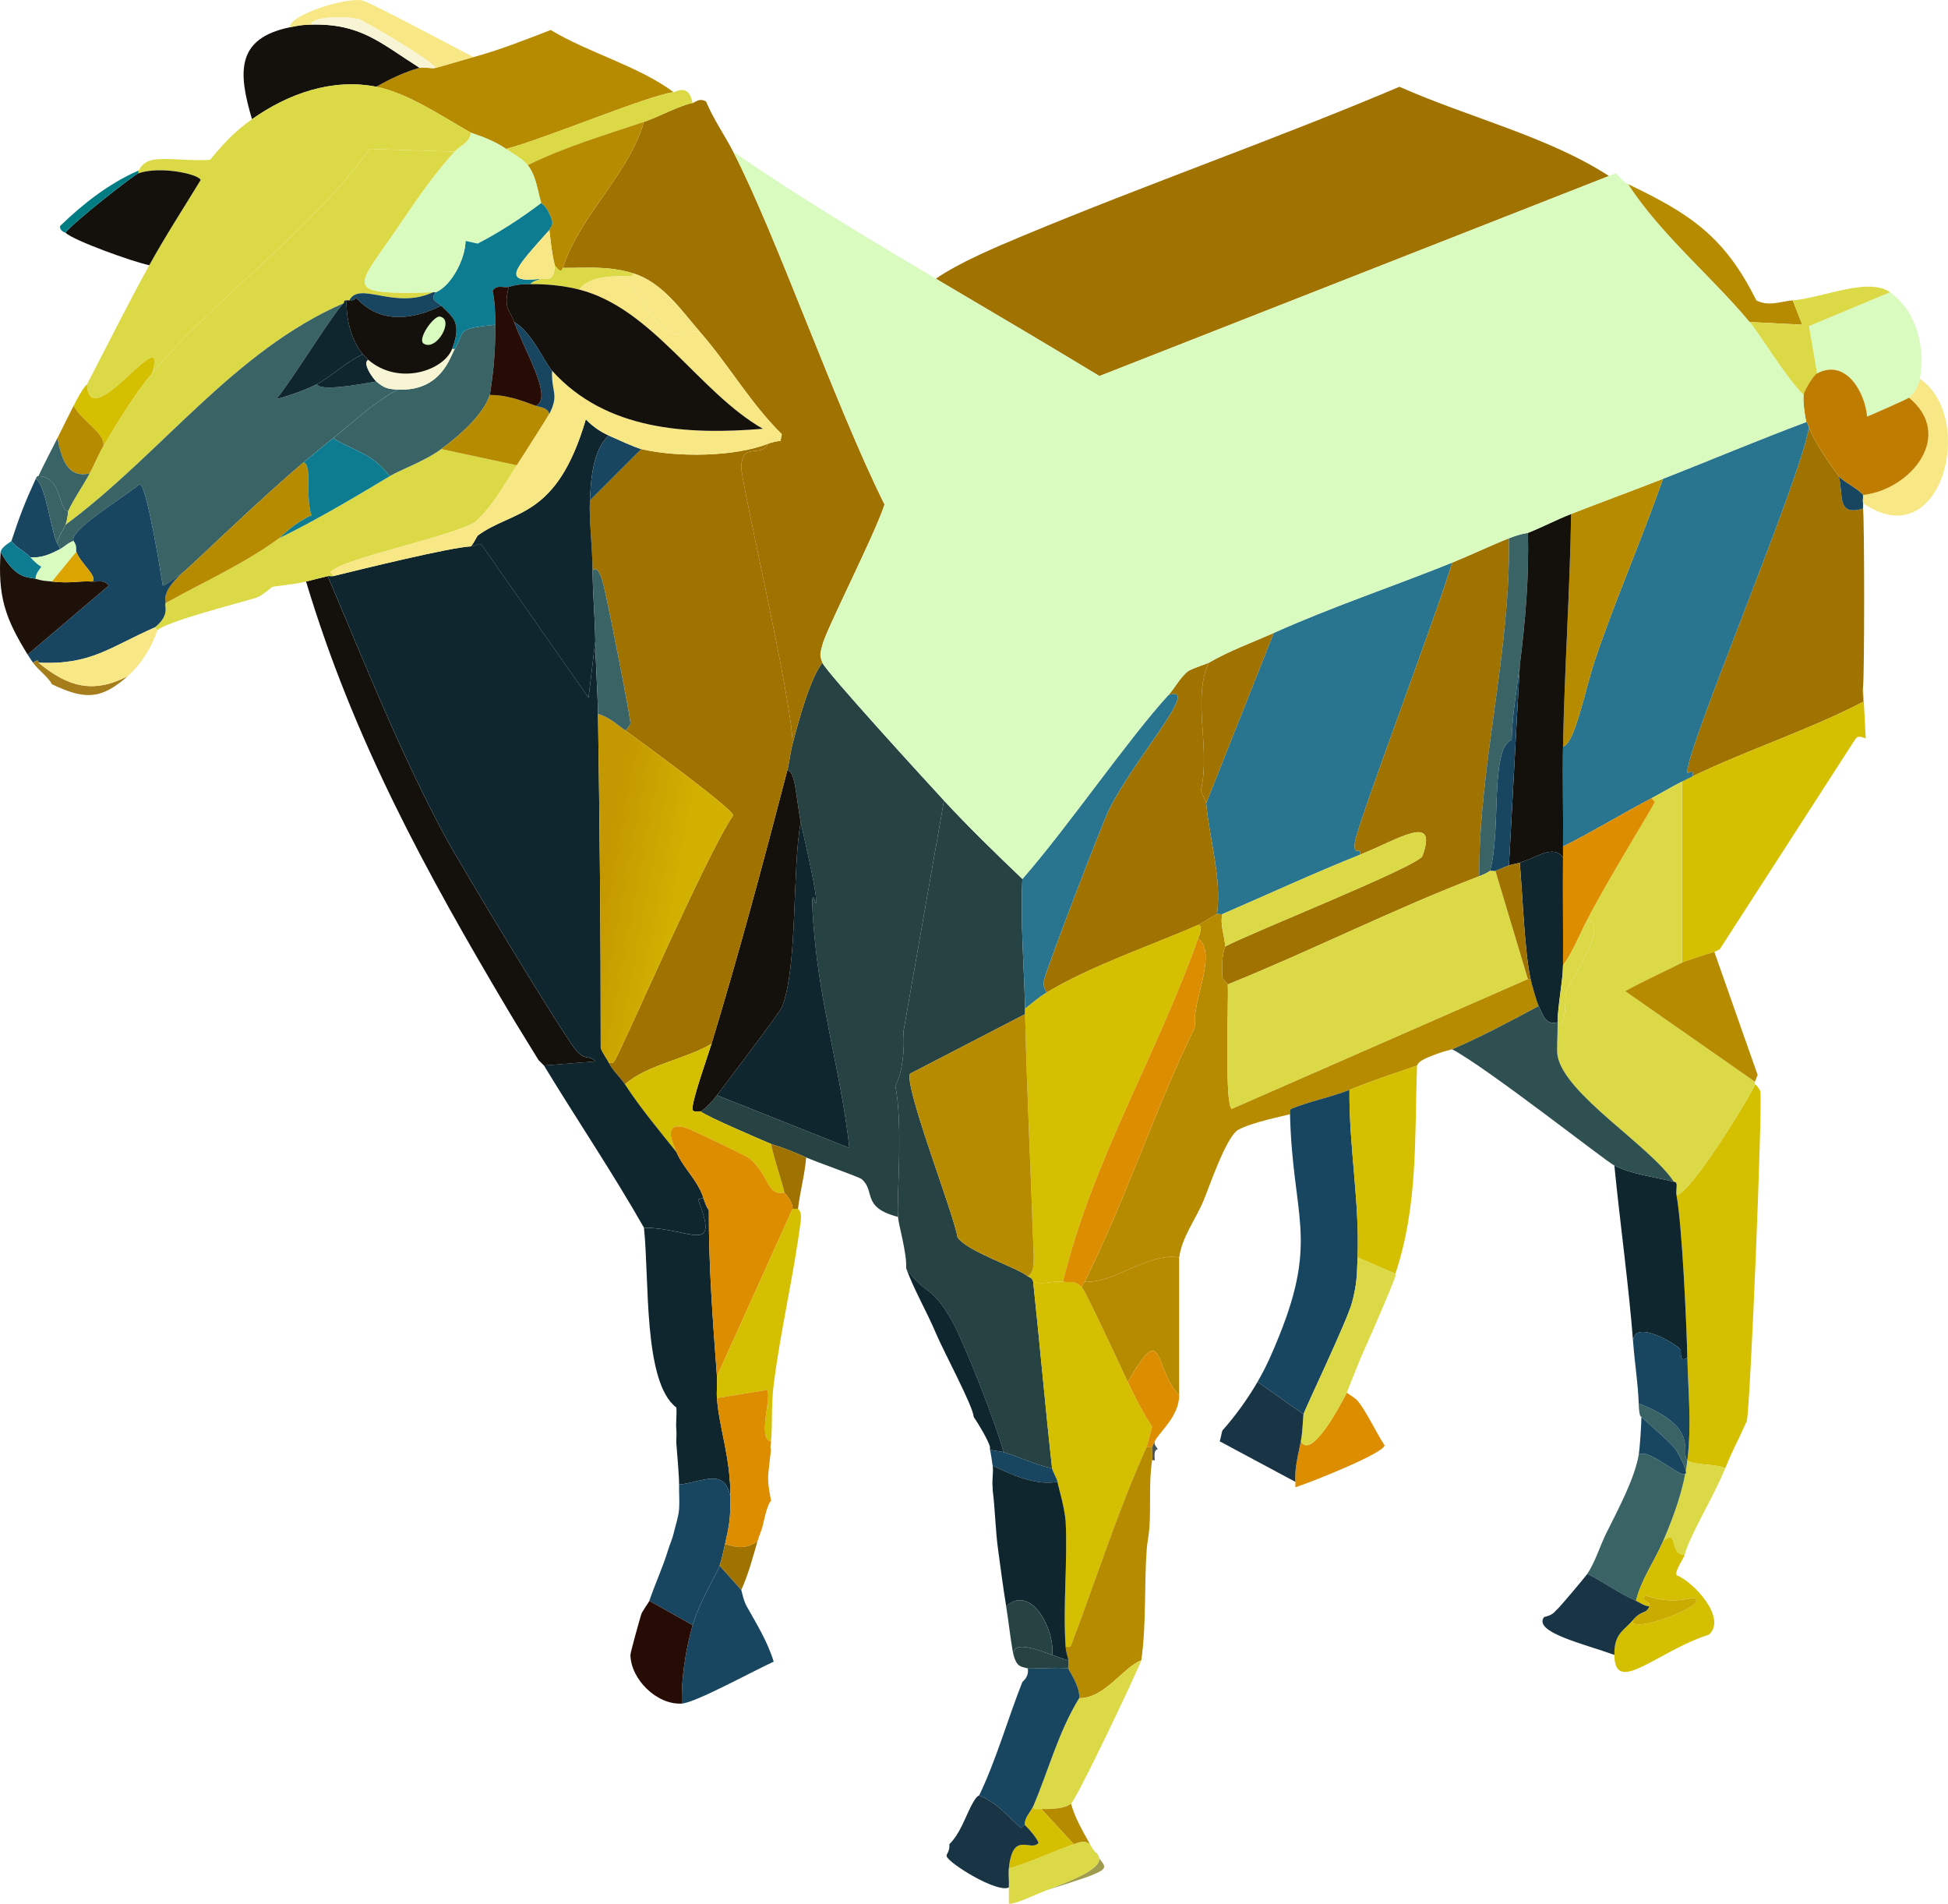
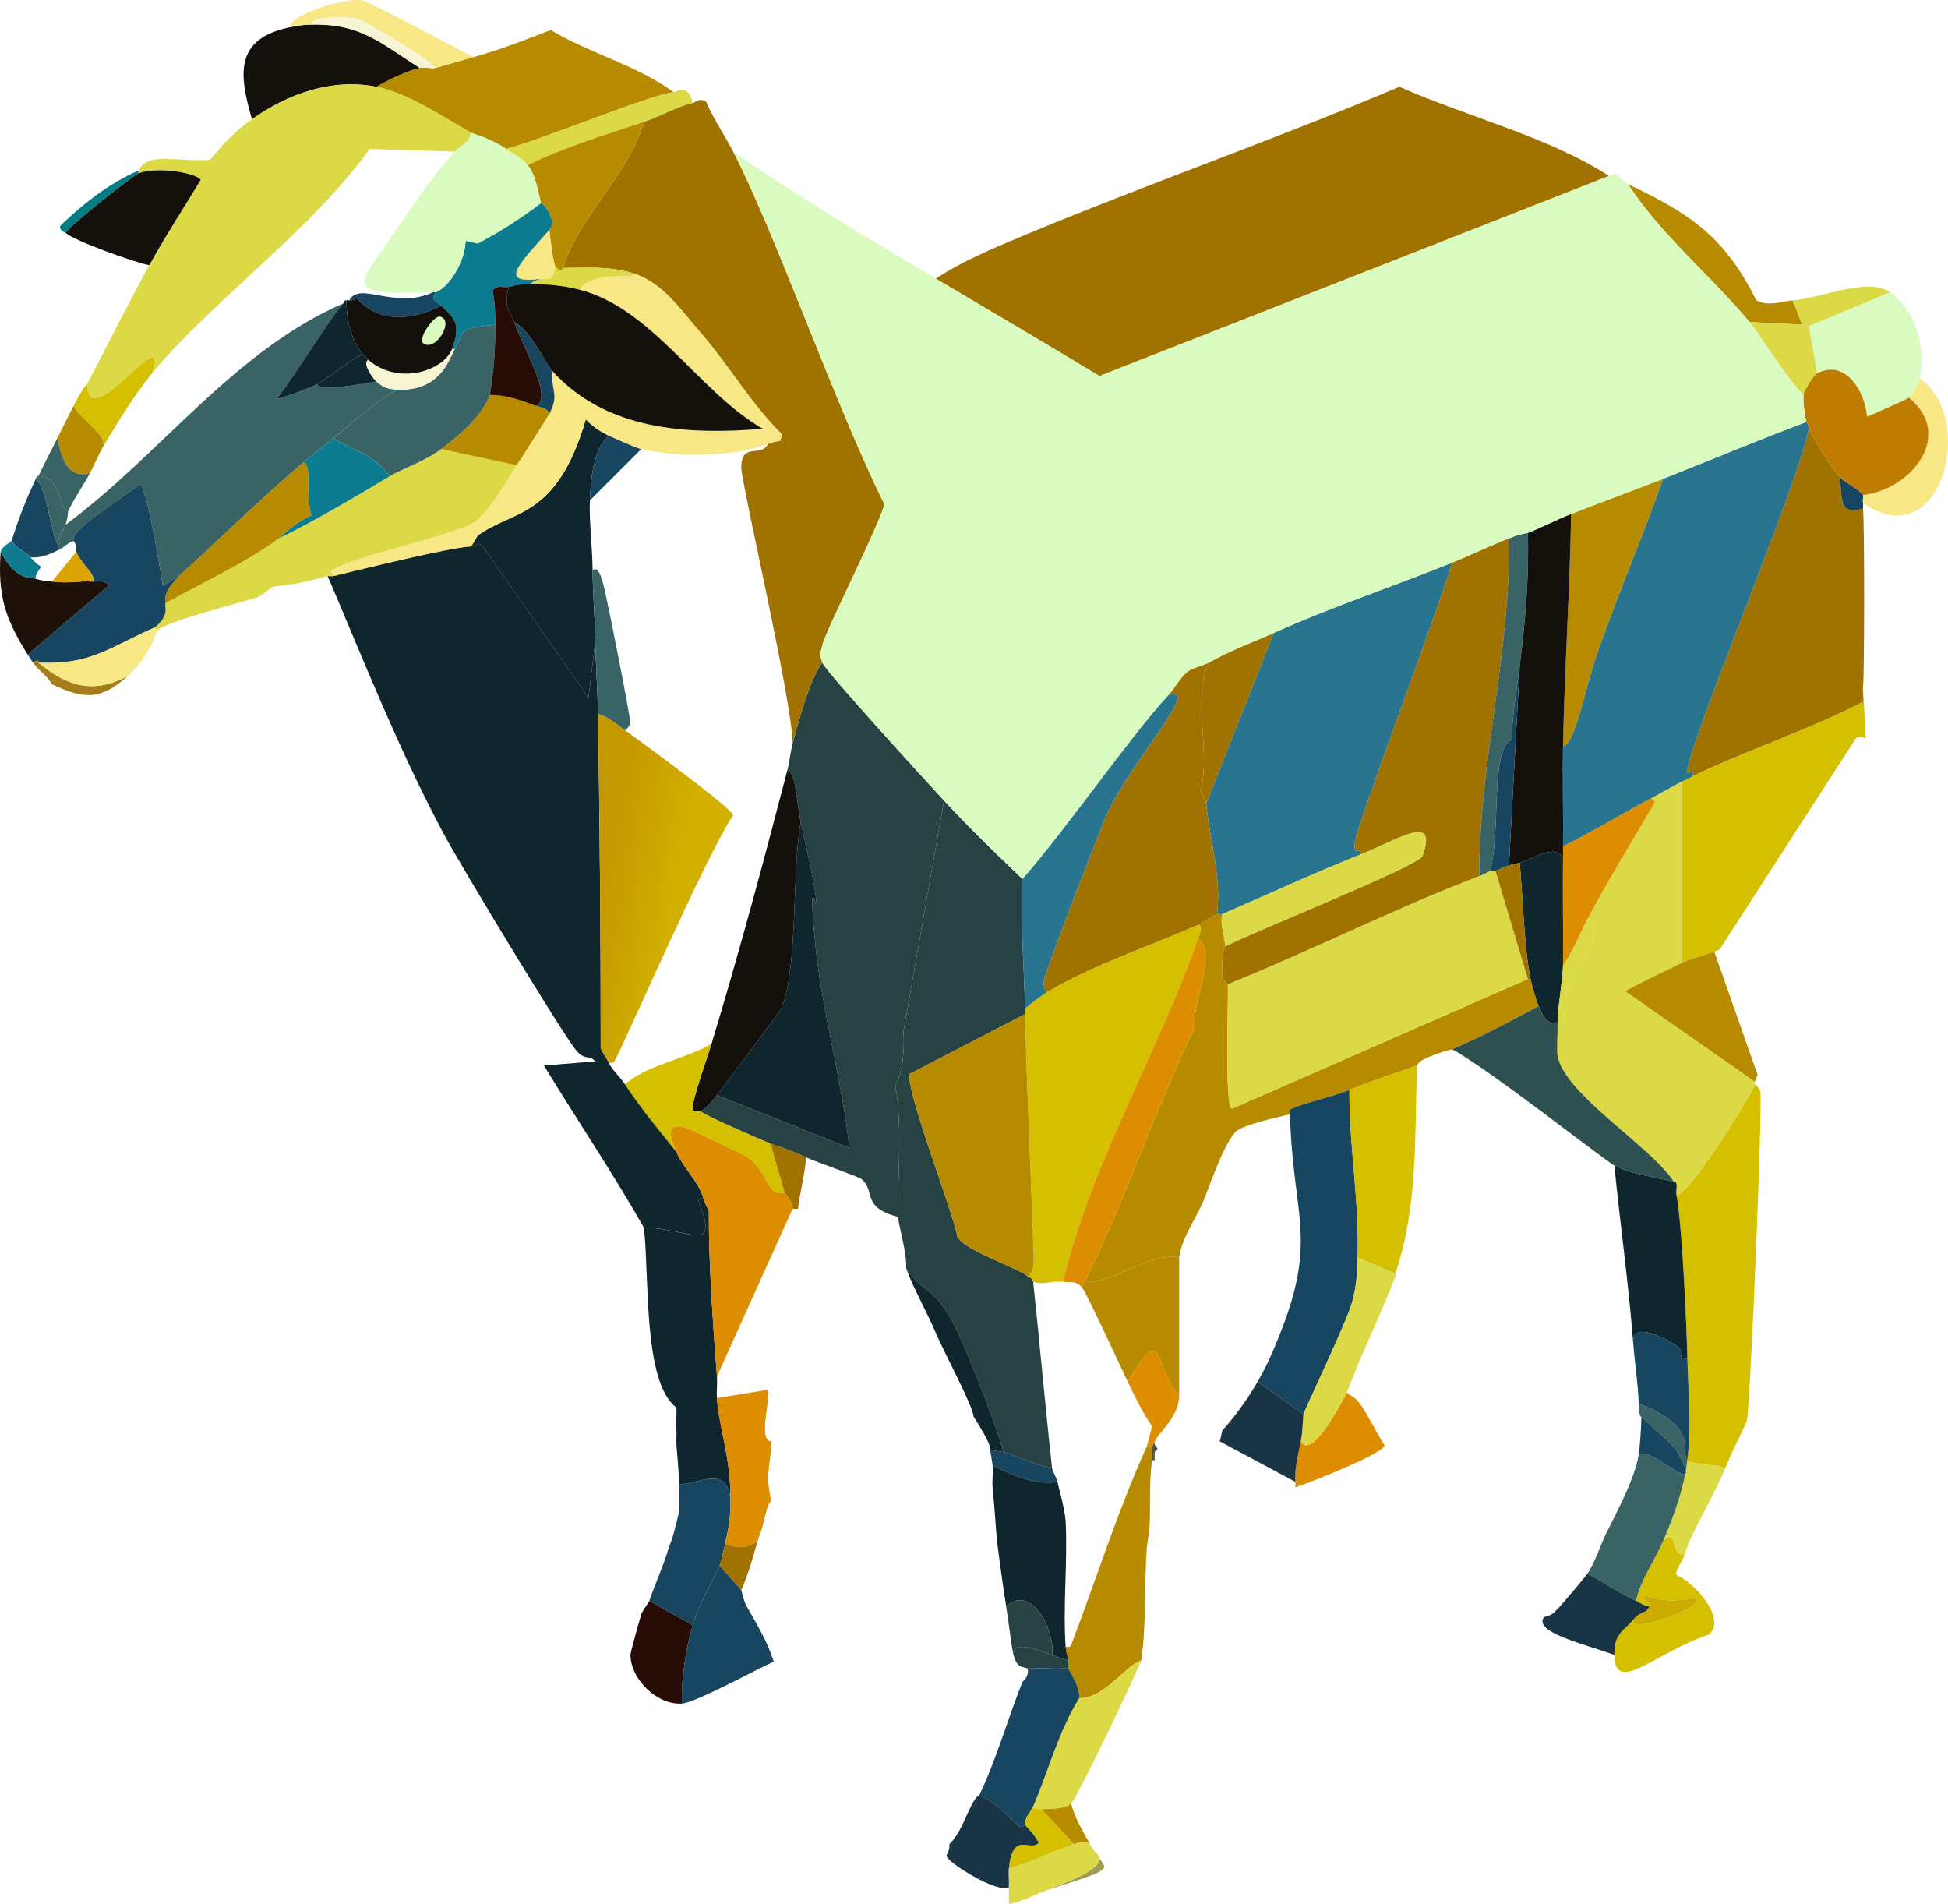
<svg xmlns="http://www.w3.org/2000/svg" id="Layer_1" viewBox="0 0 1181.12 1154.01">
  <defs>
    <linearGradient id="linear-gradient" x1="363.93" y1="538.18" x2="409.02" y2="546.71" gradientUnits="userSpaceOnUse">
      <stop offset="0" stop-color="#c49800" />
      <stop offset="1" stop-color="#d1b000" />
    </linearGradient>
  </defs>
  <path d="M634.64,1145.78c16.55-6.52,39.17-14.64,29.5-22.95,5.95,11.17,16.19,8.6-29.5,22.95Z" fill="#9f9b4f" stroke-width="0" />
  <path d="M701.84,878.63c-.01.34-2.49-.95-1.64,6.56h-1.64c.39-2.59-.26-5.54,0-8.19l1.64-3.28c-.79,2.72,1.7,3.41,1.64,4.92Z" fill="#47565c" stroke-width="0" />
  <path d="M975.55,106.68q-154.47,60.64-308.94,121.28c-32.88-19.96-66.07-39.38-99.16-59,13.85-9.68,36.5-19.24,53.27-26.22,75.32-31.38,152.65-58.3,227.82-90.14,41.6,18.49,90.23,30.2,127.02,54.09Z" fill="#a07200" stroke-width="0" />
  <path d="M1114.86,288.61c3.15,11.17-1.64,24.56,14.75,19.67.9,8.24.89,100.33,0,108.17-.33,2.94.23,6.05,0,9.01-32.65,17.01-69.45,28.83-103.25,45.07.75-5.67-3.17-.68-3.28-2.46-.84-14.08,68.28-176.31,73.75-208.97,2.33,7.13,12.81,22.78,18.03,29.5Z" fill="#a07200" stroke-width="0" />
  <path d="M1131.25,447.59c-2.49-.59-4.67-2.27-6.56.82q-40.97,63.51-81.95,127.02l-3.28,1.64c-4.34,1.18-17.32,5.39-19.67,6.56v-109.81c2.19-1.08,4.36-2.22,6.56-3.28,33.8-16.24,70.6-28.06,103.25-45.07.23-2.96-.33-6.08,0-9.01q.82,15.57,1.64,31.14Z" fill="#d4bf00" stroke-width="0" />
  <path d="M1087,182.07q2.87,7.38,5.74,14.75-15.98-.82-31.96-1.64c-23.59-28.17-53.29-52.42-73.75-83.59,38.38,18.23,58.9,32.28,77.85,70.48,7.52,3.95,14.77.62,22.13,0Z" fill="#b78b00" stroke-width="0" />
  <path d="M1129.61,300.08c.16,1.6-.27,3.36,0,4.92.18,1.04-.12,2.21,0,3.28-16.4,4.89-11.6-8.5-14.75-19.67,2.35,3.03,13.64,8.86,14.75,11.47Z" fill="#18455f" stroke-width="0" />
  <path d="M572.36,485.28q-12.29,70.07-24.58,140.13c.81,10.03-.37,24.42-4.92,32.78,4.83,24.03.71,68.26,1.64,79.49-22.48-5.8-13.46-15.76-22.13-22.95-1.58-1.31-27.96-10.56-33.6-13.11-13.59-6.15-20.26-7.74-21.31-8.19-8.4-3.62-38.69-16.5-42.61-19.67,3.69-2.44,7.22-6.4,9.83-9.83l80.31,31.96c-3.97-37.39-14.86-76.41-19.67-114.73-1.75-13.95-4.9-48.53-.82-33.6,2.4-.75-8.02-44.06-9.01-49.17-2.67-13.72-3.26-32.03-8.19-31.14,1.42-5.46,1.84-10.93,3.28-16.39,3.74-14.24,10.34-38.94,18.03-49.17,1.89,5.24,64.32,73.39,73.75,83.59Z" fill="#274243" stroke-width="0" />
  <path d="M1095.19,255.83c.04.18.24-.99,1.64,3.28-5.47,32.65-74.59,194.89-73.75,208.97.11,1.78,4.03-3.22,3.28,2.46-2.2,1.06-4.36,2.2-6.56,3.28-5.99,2.94-12.04,6.7-18.03,9.83-18.15,9.51-35.73,20.33-54.09,29.5.25-20.2-.38-40.44,0-60.64,7.37-1.76,13.32-34.57,19.67-53.27,12.45-36.7,28.17-72.41,40.97-108.99,28.99-11.39,57.69-23.5,86.86-34.42Z" fill="#29748e" stroke-width="0" />
  <path d="M880.49,341.05c-8.39,28.8-57.8,159.15-59,169.63-1.07,9.35,3.62,1.47,3.28,7.38-28.17,11.26-55.75,24.01-83.59,36.06-.72.31-2.57-.31-3.28,0,2.91-21.86-4.48-44.82-6.56-67.2q20.49-51.63,40.97-103.25c35.6-15.97,72.12-28.08,108.17-42.61Z" fill="#29748e" stroke-width="0" />
  <path d="M619.89,532.81c-1.31,26.26,1.04,52.47,1.64,78.67.02,1.09-.03,2.19,0,3.28q-34.83,18.03-69.66,36.06c-4.26,6.43,26.46,85.02,28.68,99.16,5.48,8.65,36.73,18.53,42.61,23.76.17.15,3.03.81,3.28,3.28,4.03,37.68,7.29,75.42,11.47,113.09-10.19-2.13-19.63-6.88-29.5-9.83-4.05-16.35-24.43-67.58-31.14-79.49-12.78-22.66-16.03-14.99-27.86-31.96.54-9.3-4.45-25.45-4.92-31.14-.93-11.23,3.19-55.46-1.64-79.49,4.54-8.36,5.73-22.74,4.92-32.78q12.29-70.07,24.58-140.13c15.1,16.33,31.43,32.15,47.53,47.53Z" fill="#274243" stroke-width="0" />
  <path d="M896.88,531.17c-51.51,19.67-101.28,44.91-152.42,65.56-.01-.26-3.22-3.16-3.28-4.1-.89-14.5,1.64-17.9,1.64-18.85,13.8-7.64,117.38-48.7,119.64-54.91,9.63-26.41-14.2-10.21-37.7-.82.34-5.91-4.35,1.98-3.28-7.38,1.2-10.48,50.62-140.83,59-169.63,11.51-4.64,22.8-10.16,34.42-14.75,1.16,68.92-18.18,136.58-18.03,204.87Z" fill="#a07200" stroke-width="0" />
  <path d="M732.98,401.7c-10.42,21.67,1.26,51.61-4.92,77.85.8,1.13,3.24,6.97,3.28,7.38,2.08,22.38,9.47,45.33,6.56,67.2-3.64,1.59-7.62,4.86-11.47,6.56-29.18,12.83-64.82,24.65-91.78,40.97-1.54-2.42-2.11-4.47-1.64-7.38.89-5.45,34.78-94,39.34-103.25,15.62-31.78,56.55-76.4,36.06-69.66,4.3-4.67,7.01-10.79,12.29-14.75,4.22-2.19,11.08-4.22,12.29-4.92Z" fill="#a07200" stroke-width="0" />
  <path d="M1008.33,290.25c-12.8,36.58-28.52,72.3-40.97,108.99-6.34,18.69-12.29,51.51-19.67,53.27.89-46.98,4.18-93.96,4.92-140.95,18.5-7.25,37.23-14.04,55.72-21.31Z" fill="#b78b00" stroke-width="0" />
  <path d="M634.64,601.65c-4.76,2.88-8.79,6.4-13.11,9.83-.6-26.2-2.95-52.41-1.64-78.67,27-30.72,64.43-85.28,88.5-111.45,20.5-6.74-20.44,37.88-36.06,69.66-4.55,9.26-38.44,97.8-39.34,103.25-.48,2.9.1,4.95,1.64,7.38Z" fill="#29748e" stroke-width="0" />
  <path d="M1146,177.16c16.24,11.65,21.51,33.54,18.03,52.45-.76,4.12-3.17,8.71-6.56,11.47-1.08.88-21.28,9.8-25.4,11.47-1.15-14.47-12.68-35.42-30.32-26.22l-4.92-28.68q24.58-10.24,49.17-20.49Z" fill="#d9fbbf" stroke-width="0" />
  <path d="M1146,177.16q-24.58,10.24-49.17,20.49l4.92,28.68c-2.2,1.15-7.7,10.11-8.19,13.11-11.21-11.11-25.59-35.67-32.78-44.25q15.98.82,31.96,1.64-2.87-7.38-5.74-14.75c18.23-1.54,45.95-14.29,59-4.92Z" fill="#dcd946" stroke-width="0" />
  <path d="M1129.61,305c-.27-1.56.16-3.32,0-4.92,29.28-3.38,55.63-36.18,27.86-59,3.39-2.77,5.8-7.35,6.56-11.47,34.76,23.64,13.1,108.45-34.42,75.39Z" fill="#f8e785" stroke-width="0" />
  <path d="M1157.47,241.08c27.77,22.82,1.42,55.63-27.86,59-1.11-2.62-12.4-8.44-14.75-11.47-5.22-6.72-15.69-22.37-18.03-29.5-1.4-4.27-1.59-3.1-1.64-3.28-.87-3.49-2.16-13.2-1.64-16.39.49-3,6-11.97,8.19-13.11,17.64-9.2,29.17,11.75,30.32,26.22,4.12-1.67,24.32-10.59,25.4-11.47Z" fill="#be7d00" stroke-width="0" />
  <path d="M926.38,323.03c.8,26.61-1.59,53.95-4.92,80.31-1.9,15.03-4.51,29.87-4.92,45.07-13.3,5.73-6.16,54.51-13.11,79.49-.34.13-1.17,1.22-6.56,3.28-.15-68.29,19.18-135.95,18.03-204.87,7.46-2.95,10.92-3.06,11.47-3.28Z" fill="#396365" stroke-width="0" />
  <path d="M772.32,383.67q-20.49,51.63-40.97,103.25c-.04-.4-2.48-6.24-3.28-7.38,6.17-26.24-5.5-56.18,4.92-77.85,13.11-7.52,25.76-11.94,39.34-18.03Z" fill="#a07200" stroke-width="0" />
  <path d="M1054.22,872.08c-2.98,5.87-5.69,11.95-8.19,18.03-5-2.89-19.66-1.65-22.95-4.92,2.63-21.11.52-41.25,0-62.28-.56-22.41-3.22-80.39-6.56-98.34,8.91-1.25,46.59-63.13,47.53-67.2,1.03,0,3.24,3.84,3.28,4.1,1.38,9.91-6,189.56-8.19,199.95l-4.92,10.65Z" fill="#d4bf00" stroke-width="0" />
  <path d="M1046.02,890.1c-6.88,16.73-17.43,33.63-22.95,47.53-.53,1.33-1.13,3.41-1.64,4.92-9.9-.09-3.64-16.72-13.11-8.19,6.93-16.27,12.58-31.73,14.75-49.17,3.28,3.27,17.94,2.02,22.95,4.92Z" fill="#dcd946" stroke-width="0" />
  <path d="M1019.8,583.62c-11.48,5.72-23.18,11.04-34.42,17.21q39.34,27.45,78.67,54.91v1.64c-.94,4.07-38.62,65.94-47.53,67.2-.67-3.61,1.42-8.14-1.64-8.19-14.21-21.78-65.92-52.71-70.48-76.21-.72-3.73.12-12.9,0-18.85,5.75.88,4.48-17.51,4.92-18.85,3.34-10.28,26.47-40.98,13.11-45.07,11.56-22.63,39.32-67.53,40.97-71.29.11-.24-1.99-1.24-1.64-2.46,5.99-3.14,12.03-6.89,18.03-9.83v109.81Z" fill="#dcd946" stroke-width="0" />
  <path d="M1039.47,577.06q13.11,37.29,26.22,74.57l-1.64,4.1q-39.34-27.45-78.67-54.91c11.24-6.17,22.93-11.49,34.42-17.21,2.35-1.17,15.32-5.38,19.67-6.56Z" fill="#b78b00" stroke-width="0" />
  <path d="M434.69,663.93c5.47-7.18,38.08-50.2,39.34-53.27,9.78-23.85,6.17-84.11,11.47-112.27,1,5.11,11.42,48.42,9.01,49.17-4.09-14.93-.93,19.65.82,33.6,4.81,38.32,15.7,77.34,19.67,114.73l-80.31-31.96Z" fill="#0f262e" stroke-width="0" />
  <path d="M485.5,498.39c-5.3,28.16-1.69,88.42-11.47,112.27-1.26,3.06-33.86,46.08-39.34,53.27-2.62,3.43-6.14,7.39-9.83,9.83-.56-.45-3.71.88-4.92-.82-1.3-3.41,9.47-33.57,11.47-40.15,16.71-55.09,31.4-109.79,45.89-165.53,4.93-.89,5.52,17.42,8.19,31.14Z" fill="#14110d" stroke-width="0" />
  <path d="M962.44,557.4c-4.74,9.28-8.65,19.37-14.75,27.86.17-21.85-.24-43.71,0-65.56.02-2.18-.03-4.37,0-6.56,18.35-9.17,35.94-20,54.09-29.5-.35,1.22,1.74,2.22,1.64,2.46-1.65,3.76-29.42,48.66-40.97,71.29Z" fill="#dd8d00" stroke-width="0" />
  <path d="M741.18,554.12c-1.71,6.36,1.62,13.74,1.64,19.67,0,.95-2.53,4.35-1.64,18.85.06.94,3.26,3.84,3.28,4.1.52,10.56-2.12,73.69,2.46,75.39l179.47-78.67h1.64c.75,3.37,3.71,13.93,4.92,16.39-17.05,9.18-34.67,18.6-52.45,26.22-.71.31-4.89.84-14.75,4.92-6.68,2.76-6.18,4.76-6.56,4.92-3.59,1.47-21.62,6.97-40.97,14.75-10.96,4.41-24.09,6.89-35.24,11.47-1.48.61-.61,3.19-.82,3.28-1.54.64-24.11,4.96-31.96,9.83-7.23,5.44-16.52,33.03-20.49,42.61-4.65,11.23-13.01,21.9-14.75,34.42-18.31-3.37-40.18,16.06-57.36,14.75,25.24-50.26,42.44-104.37,67.2-154.88-3.06-13.27,14.03-44.01,1.64-53.27.87-2.46,3.12-7.86,0-8.19,3.86-1.7,7.83-4.96,11.47-6.56.71-.31,2.56.31,3.28,0Z" fill="#b78b00" stroke-width="0" />
  <path d="M742.82,573.79c-.02-5.93-3.35-13.3-1.64-19.67,27.84-12.05,55.42-24.8,83.59-36.06,23.5-9.39,47.32-25.59,37.7.82-2.26,6.2-105.84,47.26-119.64,54.91Z" fill="#dcd946" stroke-width="0" />
  <path d="M726.43,560.67c3.12.34.87,5.74,0,8.19-24.71,70.07-64.37,135.3-81.95,208.15-6.75-.77-11.89,2.14-18.03,0-.24-2.47-3.1-3.12-3.28-3.28,4.8-2.81,3.57-11.82,3.28-20.49-1.56-46.13-3.84-92.37-4.92-138.49-.03-1.09.02-2.19,0-3.28,4.32-3.43,8.35-6.95,13.11-9.83,26.97-16.32,62.6-28.14,91.78-40.97Z" fill="#d4bf00" stroke-width="0" />
-   <path d="M644.48,777.02c4.93.56,7.18-1.03,11.47,3.28,2.25,2.26,24.23,49.67,27.86,57.36,4.45,9.42,8.88,18.42,14.75,27.04l-3.28,12.29c-17.73,39.24-30.6,80.34-45.89,120.46-.49,1.29-2.18.82-3.28.82-1.72-24.95,1.28-51.13,0-76.21-.8-9.21-4.66-21.51-4.92-23.76-.19-1.63-3.1-6.58-3.28-8.19-4.18-37.67-7.45-75.4-11.47-113.09,6.14,2.14,11.28-.77,18.03,0Z" fill="#d4bf00" stroke-width="0" />
  <path d="M621.53,614.76c1.08,46.13,3.36,92.37,4.92,138.49.29,8.67,1.52,17.68-3.28,20.49-5.89-5.23-37.13-15.11-42.61-23.76-2.23-14.14-32.94-92.73-28.68-99.16q34.83-18.03,69.66-36.06Z" fill="#b78b00" stroke-width="0" />
  <path d="M608.42,880.27c-1.72-.52-5.55-.6-8.19-1.64-.12-.52.13-1.13,0-1.64-.96-3.78-7.04-14-9.83-18.03-.47-6.74-18-39.11-22.95-50.81-5.59-13.23-13.05-25.81-18.03-39.34,11.84,16.97,15.08,9.3,27.86,31.96,6.72,11.9,27.09,63.14,31.14,79.49Z" fill="#0f262e" stroke-width="0" />
  <path d="M608.42,880.27c9.87,2.96,19.31,7.7,29.5,9.83.18,1.61,3.09,6.56,3.28,8.19-12.96,2.39-27.68-4.12-39.34-9.83-.41-2.85-1.02-7.11-1.64-9.83,2.64,1.04,6.48,1.12,8.19,1.64Z" fill="#18455f" stroke-width="0" />
  <path d="M906.71,527.9q9.83,32.78,19.67,65.56l-179.47,78.67c-4.58-1.7-1.93-64.84-2.46-75.39,51.15-20.65,100.91-45.89,152.42-65.56,5.39-2.06,6.21-3.15,6.56-3.28.79-.29,2.48.29,3.28,0Z" fill="#dcd946" stroke-width="0" />
  <path d="M947.69,452.5c-.38,20.2.25,40.44,0,60.64-.03,2.18.02,4.37,0,6.56-6.06-7.89-15.45-.07-26.22,3.28-1.95.61-4.64.99-6.56,1.64q3.28-60.64,6.56-121.28c3.33-26.36,5.72-53.69,4.92-80.31,8.59-3.38,17.39-8.01,26.22-11.47-.74,46.99-4.03,93.97-4.92,140.95Z" fill="#14110d" stroke-width="0" />
  <path d="M947.69,519.7c-.24,21.85.17,43.71,0,65.56-.07,9.22-3.31,25.21-3.28,34.42-7.37,2.01-8.88-4.55-11.47-9.83-1.21-2.46-4.16-13.02-4.92-16.39-3.65-16.29-4.85-51.55-6.56-70.48,10.77-3.35,20.17-11.17,26.22-3.28Z" fill="#0f262e" stroke-width="0" />
  <path d="M914.91,524.62c-2.72.92-5.49,2.3-8.19,3.28-.8.29-2.49-.29-3.28,0,6.95-24.98-.19-73.75,13.11-79.49.4-15.2,3.02-30.04,4.92-45.07q-3.28,60.64-6.56,121.28Z" fill="#18455f" stroke-width="0" />
  <path d="M921.46,522.98c1.7,18.93,2.9,54.18,6.56,70.48h-1.64q-9.83-32.78-19.67-65.56c2.7-.98,5.48-2.36,8.19-3.28,1.92-.65,4.61-1.03,6.56-1.64Z" fill="#a07200" stroke-width="0" />
  <path d="M698.56,876.99c-.26,2.66.39,5.6,0,8.19-2.07,13.85-.71,27.23-1.64,40.97-.27,4.03-1.32,8.75-1.64,13.11-1.61,22.23-.13,44.97-3.28,67.2-11.04,4.19-22.24,23.2-37.7,22.95.81-6.82-6.44-17.08-6.56-18.03-.2-1.6.15-3.3,0-4.92-.23-2.56-1.35-4.01-1.64-8.19,1.1,0,2.79.47,3.28-.82,15.29-40.13,28.16-81.22,45.89-120.46h3.28Z" fill="#b78b00" stroke-width="0" />
  <path d="M1023.08,885.19c-2.17,17.44-7.82,32.9-14.75,49.17-5.11,11.99-13.27,23.09-16.39,36.06-10.46-4.59-19.4-11.24-29.5-16.39,4.8-7.18,7.66-16.87,11.47-24.58,6.68-13.52,17.17-32.82,19.67-47.53,7.22-6.49,42.02,31.35,22.95-2.46-2.17-3.85-16.75-16.12-21.31-20.49,0-.42-1.33,1.26-1.64-8.19,37.99,14.68,24.9,29.84,29.5,34.42Z" fill="#396365" stroke-width="0" />
  <path d="M1021.44,942.55c-1.1,3.29-5.92,9.27-4.92,12.29,10.28,4,30.77,25.99,19.67,36.06-31.64,10.16-57.16,37.38-57.36,12.29-.1-12.86,5.14-14.15,11.47-21.31-4.24,10.03,47.71-9.39,36.88-13.11-1.8-.62-12.87,4.4-29.5-1.64-3.12,4.04,3.74,3.51,2.46,6.56-3.11.02-5.53-2.11-8.19-3.28,3.12-12.97,11.28-24.07,16.39-36.06,9.47-8.52,3.21,8.11,13.11,8.19Z" fill="#d4bf00" stroke-width="0" />
  <path d="M692.01,1006.47c-4.44,11.21-38.99,83.66-42.61,86.86-3.73,3.29-13.08,3.39-18.03,3.28-2.57-.06-5.02.73-4.92-1.64,9.3-21.77,15.29-45.17,27.86-65.56,15.46.25,26.66-18.76,37.7-22.95Z" fill="#dcd946" stroke-width="0" />
  <path d="M991.94,970.41c2.67,1.17,5.08,3.3,8.19,3.28-2.2,5.22-4.35,1.99-9.83,8.19-6.33,7.16-11.58,8.45-11.47,21.31-18.01-6.57-49.55-13.74-42.61-22.95,5.95-1.32,6.52-3.59,8.19-4.92,1.2-.95,16.67-19.27,18.03-21.31,10.11,5.15,19.05,11.8,29.5,16.39Z" fill="#193545" stroke-width="0" />
  <path d="M660.87,1117.92c2.24,4.06,3.14,4.66,3.28,4.92,9.67,8.31-12.95,16.42-29.5,22.95-6.59,2.6-15.7,7.05-21.31,8.19-.52.11-1.11-.09-1.64,0v-9.83c.26-3.78-.38-7.72,0-11.47,13.4-3.92,26.21-10.12,39.34-14.75,3.41-1.2,6.45-2.63,9.83,0Z" fill="#dcd946" stroke-width="0" />
  <path d="M660.87,1117.92c-3.38-2.63-6.42-1.2-9.83,0q-9.83-10.65-19.67-21.31c4.95.12,14.3.02,18.03-3.28,2.26,8.5,7.24,16.92,11.47,24.58Z" fill="#b78b00" stroke-width="0" />
  <path d="M444.53,91.93c25.77,49.73,62.49,155.27,91.78,213.88-6.26,19.12-35.41,75.74-37.7,85.23-1.26,5.24-1.9,5.37,0,10.65-7.69,10.23-14.29,34.93-18.03,49.17-.25-26.72-31.55-159.46-31.14-167.99.73-15.28,11.59-4.96,16.39-13.93,1.94-.77,5.22-1.58,7.38-1.64l.82-4.1c-18.79-18.49-32-41.7-49.17-61.46-11.72-13.5-23.14-30.62-40.97-36.06-15.1-4.61-27.33-3.23-42.61-3.28,10.57-32.48,39.62-56.01,49.17-88.5,8.23-2.77,22.13-10.21,29.5-11.47,1.51-.26,4.13-3.42,8.19-.82,4.42,10.62,11.13,20.16,16.39,30.32Z" fill="#a07200" stroke-width="0" />
  <path d="M408.47,55.87c-15.54,1.93-78.11,28.26-101.62,34.42-8.8-6.21-20.28-9.26-21.31-9.83-16.98-9.57-38.13-24.08-57.36-27.86,8.19-4.68,17.09-8.97,26.22-11.47,2.55-.7,7.24.69,9.83,0,7.64-2.03,15.25-4.48,22.95-6.56,15.93-4.29,31.34-10.48,46.71-16.39,23.8,14.27,52.76,21.58,74.57,37.7Z" fill="#b78b00" stroke-width="0" />
  <path d="M419.94,62.43c-7.37,1.27-21.27,8.71-29.5,11.47-23.7,7.97-47.95,15.16-70.48,26.22-3.23-4.03-8.95-6.9-13.11-9.83,23.51-6.16,86.08-32.49,101.62-34.42,1.73-.22,9.05-5.51,11.47,6.56Z" fill="#dcd946" stroke-width="0" />
-   <path d="M329.8,645.9c-.12-.2-3.16-3.08-3.28-3.28-5.97-9.85-12.15-19.61-18.03-29.5-50.6-85.13-94.1-164.83-122.92-260.59,4.31-1.13,8.77-2.2,13.11-3.28,22.41,52.63,43.47,105.99,70.48,156.52,9.67,18.1,72.07,121.4,80.31,131.12,5.27,6.21,7.99,2.43,11.47,6.56q-15.57,1.23-31.14,2.46Z" fill="#14110d" stroke-width="0" />
+   <path d="M329.8,645.9q-15.57,1.23-31.14,2.46Z" fill="#14110d" stroke-width="0" />
  <path d="M426.5,726.21c.76,2.4,1.72,5.34,3.28,7.38-.1,33.69,2.41,67.23,4.92,100.8.32,4.33-.32,8.78,0,13.11,1.39,18.78,8.32,35.75,8.19,60.64-2.86-19.17-17.31-9.5-31.14-8.19.09-3.77-1.14-18.95-1.64-24.58-.24-2.69.27-5.51,0-8.19-.47-4.56.33-9.35,0-13.93-20.28-15.31-16.29-77.98-19.67-108.99,28.09.08,46.24,17.55,32.78-17.21l3.28-.82Z" fill="#0f262e" stroke-width="0" />
  <path d="M442.89,908.13c-.06,12.83-.56,15.73-3.28,27.86-.83,3.71-2.19,9.77-3.28,13.11-1.33,4.09-12.72,23.02-16.39,36.06q-13.11-7.38-26.22-14.75c3.53-10.52,8.3-20.59,11.47-31.14.99-3.28,2.49-6.36,3.28-9.83,1.12-4.91,2.9-9.65,3.28-14.75.36-4.85-.12-9.87,0-14.75,13.83-1.31,28.28-10.97,31.14,8.19Z" fill="#18455f" stroke-width="0" />
-   <path d="M480.58,450.86c-1.43,5.46-1.86,10.93-3.28,16.39-14.49,55.75-29.18,110.45-45.89,165.53-15.81,9.25-39.93,12.99-52.45,24.58-2.75-4.23-7.78-8.63-9.83-13.11,1.26.02,2.4.48,3.28-.82,4.63-6.87,55.43-124.78,72.11-149.15-.21-4.17-57.71-46.01-65.56-51.63,1.02-.02,3.28-3.84,3.28-4.1.02-3.92-12.57-67.47-14.75-77.03-1.06-4.63-3.94-20.57-8.19-15.57-.11-14.82-2.19-30.29-1.64-42.61q15.57-15.57,31.14-31.14c21.16,5.07,56.57,4.88,77.03-3.28-4.8,8.97-15.66-1.35-16.39,13.93-.41,8.53,30.89,141.27,31.14,167.99Z" fill="#a07200" stroke-width="0" />
  <path d="M390.44,73.9c-9.55,32.49-38.6,56.02-49.17,88.5-.26,0-.61,4.56-4.92-1.64-1.77-6.98-2.38-14.18-3.28-21.31-.15-1.22,2.36-1.99,1.64-5.74-3.01-9.45-6.37-10.06-6.56-10.65-2.1-6.66-2.93-16.38-8.19-22.95,22.53-11.06,46.77-18.26,70.48-26.22Z" fill="#b78b00" stroke-width="0" />
  <path d="M188.85,14.9c29.79-.66,41.37,10.85,65.56,26.22-9.13,2.5-18.03,6.79-26.22,11.47-26.78-5.27-53.4,4.14-75.39,19.67-8.32-27.93-10.06-48.94,22.95-55.72,5.28-1.09,7.54-1.52,13.11-1.64Z" fill="#14110d" stroke-width="0" />
  <path d="M287.19,34.57c-7.69,2.07-15.3,4.52-22.95,6.56-3.58-5.22-43.99-28.83-46.71-29.5-8.87-2.19-29.71-1.38-28.68,3.28-5.57.12-7.83.55-13.11,1.64-.22-7.43,32.63-17.92,43.43-16.39,4.62.65,56.28,28.61,68.02,34.42Z" fill="#f8e785" stroke-width="0" />
  <path d="M264.24,41.12c-2.59.69-7.28-.7-9.83,0-24.19-15.37-35.77-26.88-65.56-26.22-1.03-4.66,19.81-5.47,28.68-3.28,2.72.67,43.13,24.28,46.71,29.5Z" fill="#f7f5d3" stroke-width="0" />
  <path d="M424.86,673.76c3.93,3.17,34.21,16.05,42.61,19.67,2.15,10.03,5.67,19.54,8.19,29.5-11.31,2.36-9.07-11.47-22.13-21.31-1.67-1.26-35.68-17.47-37.7-18.03-13.48-3.76-9,7.22-5.74,14.75-10.52-13.13-21.99-26.9-31.14-40.97,12.52-11.59,36.64-15.34,52.45-24.58-2,6.59-12.77,36.74-11.47,40.15,1.21,1.7,4.36.37,4.92.82Z" fill="#d4bf00" stroke-width="0" />
  <path d="M488.78,701.62c-.76,10.4-3.76,20.86-4.92,31.14h-3.28c0-4.85-4.78-9.3-4.92-9.83-2.53-9.96-6.05-19.47-8.19-29.5,1.05.45,7.72,2.05,21.31,8.19Z" fill="#a07200" stroke-width="0" />
  <path d="M360.94,388.58c.21,14.77,1.41,29.61,1.64,44.25,1.04,67.45,1.7,134.95,1.64,202.41,1.14,3.23,3.59,6.11,4.92,9.01,2.05,4.48,7.08,8.88,9.83,13.11,9.15,14.07,20.62,27.84,31.14,40.97,4.4,10.14,12.99,17.15,16.39,27.86l-3.28.82c13.46,34.75-4.69,17.29-32.78,17.21-19.04-33.49-40.66-65.44-60.64-98.34q15.57-1.23,31.14-2.46c-3.48-4.13-6.2-.35-11.47-6.56-8.24-9.71-70.64-113.02-80.31-131.12-27-50.53-48.07-103.89-70.48-156.52.94-.23,2.33.23,3.28,0,17.87-4.37,71.12-17.49,83.59-18.03,3.77-.16,4.01-2.47,6.56-.82q32.37,46.3,64.74,92.6,2.05-17.21,4.1-34.42Z" fill="#0f262e" stroke-width="0" />
  <path d="M475.67,722.93c.14.53,4.92,4.98,4.92,9.83q-22.95,50.81-45.89,101.62c-2.51-33.56-5.01-67.11-4.92-100.8-1.56-2.04-2.52-4.98-3.28-7.38-3.4-10.71-11.99-17.72-16.39-27.86-3.27-7.53-7.74-18.51,5.74-14.75,2.01.56,36.03,16.77,37.7,18.03,13.06,9.84,10.82,23.66,22.13,21.31Z" fill="#dd8d00" stroke-width="0" />
-   <path d="M483.86,732.76c-.04.38,2.47.86,1.64,7.38-4.21,33-12.19,65.83-16.39,99.16-1.7,13.5-.61,25.38-1.64,34.42-8.54-.86.96-28.67-2.46-31.14l-30.32,4.92c-.32-4.33.32-8.78,0-13.11q22.95-50.81,45.89-101.62h3.28Z" fill="#d4bf00" stroke-width="0" />
  <path d="M467.47,873.72c-.68,5.92.03,4.67,0,4.92-.54,4.94-1.13,9.79-1.64,14.75-.68,6.57,1.76,15.57,1.64,16.39-.11.77-1.64-.44-4.92,14.75-.59,2.76-2.45,6.98-3.28,9.83-6.76,4.58-11.7,4.11-19.67,1.64,2.72-12.13,3.21-15.03,3.28-27.86.12-24.89-6.81-41.86-8.19-60.64l30.32-4.92c3.42,2.47-6.08,30.28,2.46,31.14Z" fill="#dd8d00" stroke-width="0" />
  <path d="M449.44,963.86c.27.44,1.24,6.2,3.28,9.83,6.11,10.88,12.72,21.53,16.39,33.6-11.58,5.16-47.32,24.9-55.72,25.4-.27-15.81,2.28-32.35,6.56-47.53,3.67-13.04,15.06-31.97,16.39-36.06,2.2,2.53,12.6,13.91,13.11,14.75Z" fill="#18455f" stroke-width="0" />
  <path d="M419.94,985.16c-4.27,15.18-6.83,31.72-6.56,47.53-15.16.9-30.92-14.77-31.14-29.5-.02-1.34,5.13-19.86,6.56-24.58.58-1.91,4.61-7.28,4.92-8.19q13.11,7.38,26.22,14.75Z" fill="#270c06" stroke-width="0" />
  <path d="M459.28,934.36c-2.92,10.04-5.51,19.93-9.83,29.5-.51-.84-10.91-12.22-13.11-14.75,1.09-3.34,2.45-9.4,3.28-13.11,7.97,2.47,12.91,2.94,19.67-1.64Z" fill="#a07200" stroke-width="0" />
  <path d="M378.97,442.67c7.85,5.62,65.35,47.46,65.56,51.63-16.69,24.37-67.49,142.28-72.11,149.15-.88,1.3-2.02.84-3.28.82-1.33-2.9-3.78-5.78-4.92-9.01.06-67.46-.6-134.96-1.64-202.41,6.3,1.52,11.32,6.2,16.39,9.83Z" fill="url(#linear-gradient)" stroke-width="0" />
  <path d="M369.13,264.02c-9.54,8.38-10.91,26.54-11.47,39.34-.55,12.32,1.53,27.79,1.64,42.61.11,14.18,1.44,28.35,1.64,42.61q-2.05,17.21-4.1,34.42-32.37-46.3-64.74-92.6c-2.55-1.65-2.78.66-6.56.82,2.19-2.7,3.69-6.25,4.1-6.56,21.36-15.84,47.77-9.67,65.56-70.48,3.94,4.12,8.73,7.53,13.93,9.83Z" fill="#0f262e" stroke-width="0" />
  <path d="M378.97,442.67c-5.07-3.63-10.09-8.31-16.39-9.83-.23-14.64-1.43-29.49-1.64-44.25-.2-14.26-1.53-28.43-1.64-42.61,4.25-5,7.14,10.94,8.19,15.57,2.18,9.56,14.77,73.11,14.75,77.03,0,.26-2.26,4.07-3.28,4.1Z" fill="#396365" stroke-width="0" />
  <path d="M388.8,272.22q-15.57,15.57-31.14,31.14c.57-12.8,1.93-30.95,11.47-39.34,4.57,2.03,15.99,7.31,19.67,8.19Z" fill="#18455f" stroke-width="0" />
  <path d="M1014.88,716.38c3.06.06.97,4.58,1.64,8.19,3.34,17.95,6,75.93,6.56,98.34-5.41,3.98-3.5-4.34-4.1-4.92-5.21-5.08-30.42-19.1-28.68-3.28-2.77-36.08-7.91-72.15-11.47-108.17,10.76,5.44,24.46,6.9,36.06,9.83Z" fill="#0f262e" stroke-width="0" />
  <path d="M1023.08,822.91c.52,21.03,2.63,41.17,0,62.28-4.6-4.58,8.49-19.73-29.5-34.42-.4-12.17-2.35-23.97-3.28-36.06-1.74-15.83,23.47-1.8,28.68,3.28.59.58-1.31,8.9,4.1,4.92Z" fill="#18455f" stroke-width="0" />
  <path d="M944.41,619.68c0,.55-.01,1.09,0,1.64.12,5.95-.72,15.11,0,18.85,4.55,23.51,56.26,54.44,70.48,76.21-11.6-2.94-25.3-4.39-36.06-9.83-5.4-2.73-76.03-58.47-98.34-70.48,17.78-7.63,35.4-17.04,52.45-26.22,2.59,5.29,4.1,11.84,11.47,9.83Z" fill="#2f5051" stroke-width="0" />
  <path d="M944.41,621.32c-.01-.55,0-1.09,0-1.64-.03-9.21,3.21-25.19,3.28-34.42,6.1-8.5,10.01-18.58,14.75-27.86,13.36,4.09-9.77,34.79-13.11,45.07-.44,1.34.84,19.73-4.92,18.85Z" fill="#dcd946" stroke-width="0" />
  <path d="M657.59,777.02c-.57,1.13-1.4,2.05-1.64,3.28-4.29-4.31-6.55-2.71-11.47-3.28,17.58-72.84,57.24-138.08,81.95-208.15,12.39,9.25-4.7,39.99-1.64,53.27-24.75,50.51-41.95,104.62-67.2,154.88Z" fill="#dd8d00" stroke-width="0" />
  <path d="M714.95,762.27v83.59c-15.86-17.07-8.89-46.61-31.14-8.19-3.63-7.69-25.61-55.11-27.86-57.36.24-1.23,1.07-2.15,1.64-3.28,17.19,1.31,39.05-18.12,57.36-14.75Z" fill="#b78b00" stroke-width="0" />
  <path d="M641.2,898.3c.26,2.25,4.12,14.56,4.92,23.76,1.28,25.08-1.72,51.26,0,76.21.29,4.18,1.4,5.63,1.64,8.19-3.39-.71-6.55-2.17-9.83-3.28,2.07-13.47-11.98-43.54-27.86-29.5-1.89-11.33-3.35-23.02-4.92-34.42-1.63-11.87-1.77-24.23-3.28-36.06-.07-.54.07-1.1,0-1.64-.54-4.15.59-8.99,0-13.11,11.65,5.72,26.38,12.22,39.34,9.83Z" fill="#0f262e" stroke-width="0" />
  <path d="M714.95,845.85c.03,13-12.76,22.96-14.75,27.86l-1.64,3.28h-3.28l3.28-12.29c-5.87-8.62-10.3-17.62-14.75-27.04,22.25-38.42,15.28-8.88,31.14,8.19Z" fill="#dd8d00" stroke-width="0" />
  <path d="M993.58,881.91c.72-4.21,1.6-17.92,1.64-22.95,4.56,4.37,19.13,16.64,21.31,20.49,19.07,33.81-15.73-4.03-22.95,2.46Z" fill="#18455f" stroke-width="0" />
  <path d="M647.76,1011.39c.12.95,7.37,11.21,6.56,18.03-12.57,20.39-18.56,43.79-27.86,65.56-1.63,3.83-5.52,6.83-4.92,11.47-.73-.67-2.35,1.74-2.46,1.64-8.14-7.09-14.76-15.57-25.4-19.67,10.54-22.04,17.26-46.22,26.22-68.84.16-.41,4.08-2.77,3.28-8.19,1.19.29,20.3-.83,24.58,0Z" fill="#18455f" stroke-width="0" />
  <path d="M637.92,1003.19c3.29,1.11,6.44,2.56,9.83,3.28.15,1.61-.2,3.32,0,4.92-4.28-.83-23.39.29-24.58,0-5.04-1.23-6.25-1.38-8.19-6.56-3.08-12.01,15.29-4.21,22.95-1.64Z" fill="#274243" stroke-width="0" />
  <path d="M823.13,849.13c5.46,6.59,11.32,19.37,16.39,27.04-.75,5.08-46.76,23.17-54.09,25.4v-3.28c-.58-8.44,1.74-16.42,3.28-24.58,6.12,11.08,22.82-19.52,27.86-29.5,1.82,1.37,5.2,3.28,6.56,4.92Z" fill="#dd8d00" stroke-width="0" />
  <path d="M818.21,660.65c-.38,33.51,6.21,68.26,4.92,101.62-.44,11.26-.34,15.53-3.28,27.04-2.79,10.91-28.49,64.45-29.5,68.02q-13.93-9.83-27.86-19.67c5.56-9.64,8.98-17.63,13.11-27.86,23.86-59.13,8.1-72.61,6.56-134.39.21-.09-.66-2.67.82-3.28,11.15-4.58,24.28-7.07,35.24-11.47Z" fill="#18455f" stroke-width="0" />
  <path d="M859.18,645.9c-1.54,43.49.74,84.66-13.11,126.2l-22.95-9.83c1.29-33.36-5.3-68.1-4.92-101.62,19.36-7.78,37.38-13.28,40.97-14.75Z" fill="#d4bf00" stroke-width="0" />
  <path d="M846.07,772.1c-.16.49.17,1.15,0,1.64-2.09,6.13-14.15,34.02-18.03,42.61-5.63,12.46-10.79,26.52-11.47,27.86-5.05,9.98-21.74,40.58-27.86,29.5,1.27-6.73,1.29-15.16,1.64-16.39,1.01-3.57,26.71-57.11,29.5-68.02,2.94-11.51,2.84-15.78,3.28-27.04l22.95,9.83Z" fill="#dcd946" stroke-width="0" />
  <path d="M790.35,857.33c-.35,1.23-.37,9.66-1.64,16.39-1.54,8.17-3.85,16.15-3.28,24.58q-22.95-12.29-45.89-24.58c.26-.22,1.39-6.28,1.64-6.56,7.71-8.61,15.54-19.51,21.31-29.5q13.93,9.83,27.86,19.67Z" fill="#193545" stroke-width="0" />
  <path d="M990.3,981.89c5.49-6.21,7.64-2.98,9.83-8.19,1.28-3.04-5.58-2.52-2.46-6.56,16.64,6.04,27.7,1.02,29.5,1.64,10.84,3.72-41.12,23.15-36.88,13.11Z" fill="#caac00" stroke-width="0" />
  <path d="M631.37,1096.61q9.83,10.65,19.67,21.31c-13.12,4.63-25.94,10.83-39.34,14.75,2.38-23.48,13.25-9.67,18.03-15.57-1.22-3.13-5.76-8.4-8.19-10.65-.6-4.64,3.28-7.65,4.92-11.47-.11,2.36,2.35,1.58,4.92,1.64Z" fill="#d4bf00" stroke-width="0" />
  <path d="M621.53,1106.45c2.44,2.26,6.97,7.52,8.19,10.65-4.78,5.9-15.65-7.91-18.03,15.57-.38,3.75.26,7.69,0,11.47-7.1,3.62-36.48-14.66-37.7-18.85-.45-1.56,2-2.48,1.64-7.38,6.35-6.22,9.18-15.27,13.11-22.95,3.69-7.21,4.74-6.19,4.92-6.56,10.65,4.1,17.26,12.57,25.4,19.67.11.1,1.73-2.31,2.46-1.64Z" fill="#193545" stroke-width="0" />
  <path d="M637.92,1003.19c-7.65-2.58-26.03-10.38-22.95,1.64-1.45-3.88-3.36-21.8-4.92-31.14,15.88-14.04,29.94,16.03,27.86,29.5Z" fill="#274243" stroke-width="0" />
  <path d="M567.45,168.96c33.08,19.62,66.28,39.04,99.16,59q154.47-60.64,308.94-121.28l4.1-1.64c2.47,2.17,4.3,5.09,7.38,6.56,20.46,31.17,50.16,55.42,73.75,83.59,7.19,8.58,21.57,33.15,32.78,44.25-.52,3.19.77,12.9,1.64,16.39-29.17,10.92-57.88,23.02-86.86,34.42-18.5,7.27-37.23,14.06-55.72,21.31-8.83,3.46-17.63,8.09-26.22,11.47-.56.22-4.01.33-11.47,3.28-11.62,4.59-22.91,10.11-34.42,14.75-36.05,14.53-72.57,26.64-108.17,42.61-13.57,6.09-26.22,10.51-39.34,18.03-1.21.7-8.07,2.72-12.29,4.92-5.28,3.96-7.99,10.08-12.29,14.75-24.07,26.16-61.5,80.73-88.5,111.45-16.1-15.38-32.43-31.2-47.53-47.53-9.43-10.2-71.87-78.34-73.75-83.59-1.9-5.28-1.26-5.41,0-10.65,2.28-9.49,31.43-66.1,37.7-85.23-29.29-58.61-66.01-164.16-91.78-213.88,39.79,27.53,81.34,52.37,122.92,77.03Z" fill="#d9fbbf" stroke-width="0" />
  <path d="M228.18,52.6c19.24,3.79,40.38,18.3,57.36,27.86-.46,5.77-6.65,7.99-9.83,11.47l-51.63-1.64c-34.53,48.65-95.75,92.32-131.94,136.03,10.68-34.83-38.51,39.16-39.34,6.56,12.53-24.04,24.6-48.36,37.7-72.11,9.69-17.57,20.72-34.48,31.14-51.63-1.06-3.62-24.57-8.68-37.7-4.1v-1.64c.51-.22,2.01-5.28,9.01-6.56,7.82-1.43,24.48,1.04,34.42,0,8.13-9.73,14.88-17.16,25.4-24.58,22-15.53,48.61-24.94,75.39-19.67Z" fill="#dcd946" stroke-width="0" />
  <path d="M92.15,226.33c-10.61,12.81-20.98,29.89-29.5,44.25,1.57-7.79-12.72-14.92-18.03-24.58,6.25-12.27,7.84-12.43,8.19-13.11.82,32.6,50.01-41.39,39.34-6.56Z" fill="#d4bf00" stroke-width="0" />
  <path d="M34.79,329.58c.57,1.12,1.4,2.05,1.64,3.28-5.67,2.94-11.37,5.63-18.03,4.92-3.37-3.73-8.56-5.63-11.47-9.83,5.07-15.3,7.97-22.96,14.75-37.7,6.3,4.27,9.01,31.26,13.11,39.34Z" fill="#18455f" stroke-width="0" />
  <path d="M62.65,270.58c-3.03,5.1-5.36,11.11-8.19,16.39-14.31,3.32-17.15-10.18-19.67-21.31,3.25-6.57,6.51-13.14,9.83-19.67,5.31,9.66,19.6,16.8,18.03,24.58Z" fill="#b78b00" stroke-width="0" />
  <path d="M54.45,286.97c-4.06,7.57-9.6,15.27-13.11,22.95-6.58-1.71-3.36-20.57-18.03-21.31,3.68-7.9,7.63-15.19,11.47-22.95,2.52,11.13,5.36,24.63,19.67,21.31Z" fill="#396365" stroke-width="0" />
  <path d="M41.34,309.91c-.17.38-.16,4.47-1.64,8.19-1.47,3.7-4.61,7.27-4.92,11.47-4.1-8.08-6.82-35.07-13.11-39.34,1.06-2.31,1.59-1.53,1.64-1.64,14.67.74,11.45,19.59,18.03,21.31Z" fill="#396365" stroke-width="0" />
  <path d="M90.51,160.77c-10.17-2.09-45.76-14.94-50.81-19.67,4.44-6.22,41.56-35.12,44.25-36.06,13.13-4.58,36.63.48,37.7,4.1-10.42,17.14-21.45,34.05-31.14,51.63Z" fill="#14110d" stroke-width="0" />
  <path d="M83.95,103.4v1.64c-2.69.94-39.81,29.84-44.25,36.06-.2-.18-3.62-.93-3.28-4.1,13.96-13.46,29.45-25.7,47.53-33.6Z" fill="#007d83" stroke-width="0" />
  <path d="M313.41,282.05c-7.9,12.01-14.45,24.65-25.4,34.42-14.87,9.13-80.79,22.13-87.68,30.32-.1.11,1.93,1.25,1.64,2.46-.94.23-2.34-.23-3.28,0-4.34,1.08-8.8,2.15-13.11,3.28-6.17,1.62-18.51,2.71-20.49,3.28-.57.16-6,5.37-9.83,6.56-10.54,3.25-54.28,14.37-59.82,19.67l-1.64-1.64c9.47-7.58,5.73-12.78,6.56-14.75,22.8-12.75,47.71-23.83,68.84-39.34,23.08-11.34,45.18-24.45,67.2-37.7,6.86-4.12,20.78-8.81,31.14-16.39l45.89,9.83Z" fill="#dcd946" stroke-width="0" />
-   <path d="M275.71,91.93c-13.02,14.26-23.6,29.96-34.42,45.89-25.08,36.92-35.38,41.01,21.31,39.34-23.42,10.88-44.54-7.03-50.81,4.92-.57.16-1.29-.21-1.64,0-2-.18-1.55,1.57-1.64,1.64-66.99,29.05-110.97,91.65-168.81,134.39,1.48-3.72,1.47-7.81,1.64-8.19,3.51-7.68,9.05-15.38,13.11-22.95,2.83-5.28,5.17-11.28,8.19-16.39,8.52-14.36,18.89-31.44,29.5-44.25,36.19-43.72,97.41-87.38,131.94-136.03l51.63,1.64Z" fill="#dcd946" stroke-width="0" />
  <path d="M306.85,90.29c4.16,2.94,9.88,5.8,13.11,9.83,5.26,6.57,6.09,16.29,8.19,22.95-12.22,9.25-24.97,17.53-38.52,24.58l-7.38-1.64q-20.49-4.1-40.97-8.19c10.82-15.93,21.4-31.64,34.42-45.89,3.18-3.48,9.38-5.7,9.83-11.47,1.02.58,12.5,3.63,21.31,9.83Z" fill="#d9fbbf" stroke-width="0" />
  <path d="M192.13,232.88c1.74,4.47,25.13.34,36.06-1.64,4.61,4.02,7.13,4.65,13.11,4.92-13.7,6.88-26.59,19.35-39.34,29.5-6.18,4.92-11.98,9.67-18.03,14.75-27.47,23.04-68.88,63.64-73.75,67.2-1.07.78-11.02,7.88-11.47,7.38-1.34-8.19-9.56-60.01-13.93-61.46-12.84,9.99-42.97,28.16-40.15,34.42-3.16.91-5.4,3.47-8.19,4.92-.24-1.22-1.07-2.16-1.64-3.28.31-4.2,3.44-7.77,4.92-11.47,57.84-42.75,101.82-105.35,168.81-134.39-5.52,4.42-32.36,48.27-40.97,58.18,6.63-1.47,18.88-6.01,24.58-9.01Z" fill="#396365" stroke-width="0" />
  <path d="M169.18,326.3c-21.13,15.5-46.03,26.58-68.84,39.34.66-1.58-3.46-5.6,9.83-18.03,4.87-3.55,46.28-44.15,73.75-67.2,5.51.53.99,20.36,4.92,31.96-11.01,4.97-17.45,12.3-19.67,13.93Z" fill="#b78b00" stroke-width="0" />
-   <path d="M46.26,334.5q-7.38,9.01-14.75,18.03c-4.28-.47-5.26-.26-9.83-1.64-.57-3.01,3.38-6.99,3.28-7.38-.11-.42-1.48-.12-6.56-5.74,6.66.72,12.36-1.97,18.03-4.92,2.79-1.45,5.04-4.01,8.19-4.92,2.39,3.06,1.27,5.59,1.64,6.56Z" fill="#d9fbbf" stroke-width="0" />
  <path d="M110.18,347.61c-13.29,12.43-9.17,16.45-9.83,18.03-.82,1.97,2.92,7.17-6.56,14.75-26.87,11.68-38.52,22.91-70.48,21.31-.16,0,.7-2.84-3.28,0-1.12-1.63-2.23-3.23-3.28-4.92q24.58-20.9,49.17-41.79c-2.56-3.74-6.29-2.26-9.83-2.46,3.11-3.37-7.07-10.68-9.83-18.03-.36-.97.75-3.5-1.64-6.56-2.81-6.26,27.31-24.43,40.15-34.42,4.37,1.45,12.59,53.27,13.93,61.46.45.51,10.4-6.6,11.47-7.38Z" fill="#18455f" stroke-width="0" />
  <path d="M21.67,350.89c4.57,1.37,5.55,1.17,9.83,1.64,11.93,1.3,15.68-.51,24.58,0,3.54.2,7.27-1.28,9.83,2.46q-24.58,20.9-49.17,41.79C3.12,374.72-1.41,361.62.37,334.5c9.37,17.23,16.92,15.07,21.31,16.39Z" fill="#1d110a" stroke-width="0" />
  <path d="M18.4,337.78c5.07,5.62,6.44,5.32,6.56,5.74.11.39-3.85,4.37-3.28,7.38-4.38-1.32-11.94.84-21.31-16.39.71-3.26,6.41-6.12,6.56-6.56,2.91,4.2,8.11,6.11,11.47,9.83Z" fill="#0d7c90" stroke-width="0" />
  <path d="M23.31,401.7c17.73,14.59,33.08,19.09,54.09,8.19-16.5,14.74-26.57,14.01-45.89,4.92-2.7-5.02-8.18-8.3-11.47-13.11,3.98-2.84,3.11,0,3.28,0Z" fill="#a57d1a" stroke-width="0" />
  <path d="M93.79,380.39l1.64,1.64c-3.71,10.86-9.67,20.39-18.03,27.86-21.01,10.9-36.36,6.39-54.09-8.19,31.96,1.6,43.6-9.63,70.48-21.31Z" fill="#f8e785" stroke-width="0" />
  <path d="M56.09,352.53c-8.91-.51-12.66,1.3-24.58,0q7.38-9.01,14.75-18.03c2.77,7.34,12.95,14.66,9.83,18.03Z" fill="#dca400" stroke-width="0" />
  <path d="M300.3,196.83c.03,16.65-.76,25.68-3.28,42.61-4.2,12.38-18.97,25.07-29.5,32.78-10.36,7.58-24.29,12.26-31.14,16.39-11.64-14.5-20.12-14.36-34.42-22.95,12.75-10.15,25.64-22.62,39.34-29.5,26.18,1.17,31.51-19.68,34.42-24.58,6.66-11.24.34-12.29,24.58-14.75Z" fill="#396365" stroke-width="0" />
  <path d="M324.88,245.99c2.97,1.11,6.99.95,8.19,4.92-.83,1.64-16.69,26.62-19.67,31.14l-45.89-9.83c10.53-7.71,25.3-20.4,29.5-32.78,9.86-.09,18.81,3.18,27.86,6.56Z" fill="#b78b00" stroke-width="0" />
  <path d="M236.38,288.61c-22.02,13.25-44.12,26.36-67.2,37.7,2.22-1.63,8.66-8.96,19.67-13.93-3.92-11.6.59-31.43-4.92-31.96,6.05-5.08,11.85-9.83,18.03-14.75,14.3,8.59,22.78,8.45,34.42,22.95Z" fill="#0d7c90" stroke-width="0" />
  <path d="M333.08,139.46c-20.18,22.72-30.34,32.67-4.92,29.5-1.88.69-5.37,1.63-6.56,3.28-5.41.07-7.76.17-13.11,1.64-3.16.87-7.34-1.74-9.83,2.46,1.46,6.87,1.63,13.49,1.64,20.49-24.24,2.46-17.92,3.51-24.58,14.75h-1.64c6.04-15.86.93-19.01-6.56-26.22-3.16-3.04-6.99-3.29-3.28-8.19,9.59-4.03,17.93-20.48,18.03-31.14l7.38,1.64c13.55-7.05,26.29-15.33,38.52-24.58.19.6,3.55,1.21,6.56,10.65.72,3.75-1.79,4.52-1.64,5.74Z" fill="#0d7c90" stroke-width="0" />
  <path d="M282.27,146.02c-.1,10.66-8.43,27.11-18.03,31.14-.46.19-1.15-.18-1.64,0-56.69,1.67-46.38-2.42-21.31-39.34q20.49,4.1,40.97,8.19Z" fill="#d9fbbf" stroke-width="0" />
  <path d="M219.99,214.85c-9.76,4.11-18.81,13.26-27.86,18.03-5.7,3-17.96,7.54-24.58,9.01,8.61-9.91,35.45-53.76,40.97-58.18.09-.07-.36-1.82,1.64-1.64-.36,11.32,2.66,23.75,9.83,32.78Z" fill="#0f262e" stroke-width="0" />
  <path d="M223.27,218.13c-3.73,2.09,2.81,11.27,4.92,13.11-10.93,1.98-34.32,6.11-36.06,1.64,9.05-4.77,18.1-13.92,27.86-18.03.14.18,2.99,3.04,3.28,3.28Z" fill="#0f262e" stroke-width="0" />
  <path d="M375.69,167.32c12.69,6.74,16.2,25.71,28.68,32.78,13.64,7.73,11.11-2.03,20.49,1.64,17.16,19.76,30.38,42.97,49.17,61.46l-.82,4.1c-2.15.06-5.44.87-7.38,1.64-20.46,8.16-55.87,8.35-77.03,3.28-3.68-.88-15.1-6.17-19.67-8.19-5.2-2.31-9.99-5.71-13.93-9.83-17.79,60.8-44.2,54.64-65.56,70.48-.41.3-1.91,3.86-4.1,6.56-12.47.54-65.72,13.66-83.59,18.03.29-1.21-1.73-2.35-1.64-2.46,6.89-8.19,72.81-21.19,87.68-30.32,10.95-9.77,17.5-22.41,25.4-34.42,2.98-4.52,18.84-29.5,19.67-31.14,6.08-12.01,1.19-12.75,1.64-26.22,32.7,36.32,82.08,39,127.84,35.24-38.73-22.09-67.01-73.16-111.45-84.41,5.51-7.34,16.18-7.8,24.58-8.19Z" fill="#f8e785" stroke-width="0" />
  <path d="M424.86,201.74c-9.38-3.66-6.85,6.09-20.49-1.64-12.48-7.07-15.99-26.04-28.68-32.78,4.44-.21,8.36.97,8.19-1.64,17.84,5.44,29.25,22.56,40.97,36.06Z" fill="#f8e785" stroke-width="0" />
  <path d="M341.27,162.41c15.28.04,27.51-1.33,42.61,3.28.17,2.61-3.75,1.43-8.19,1.64-8.41.39-19.08.85-24.58,8.19-9.4-2.38-19.79-3.4-29.5-3.28,1.18-1.65,4.68-2.59,6.56-3.28,2.5-.92,7.97,3.12,8.19-8.19,4.3,6.2,4.66,1.64,4.92,1.64Z" fill="#dcd946" stroke-width="0" />
  <path d="M321.6,172.24c9.71-.12,20.1.9,29.5,3.28,44.44,11.25,72.71,62.31,111.45,84.41-45.76,3.76-95.14,1.08-127.84-35.24-4.64-5.15-12.1-23.17-22.95-29.5-2.92-8.17-6.59-7.6-3.28-21.31,5.35-1.47,7.7-1.57,13.11-1.64Z" fill="#14110d" stroke-width="0" />
  <path d="M334.72,224.69c-.45,13.47,4.44,14.21-1.64,26.22-1.2-3.97-5.22-3.81-8.19-4.92,10.72-4.68-6.76-33.04-13.11-50.81,10.84,6.33,18.31,24.35,22.95,29.5Z" fill="#18455f" stroke-width="0" />
  <path d="M336.35,160.77c-.23,11.31-5.7,7.28-8.19,8.19-25.42,3.17-15.27-6.78,4.92-29.5.9,7.12,1.51,14.32,3.28,21.31Z" fill="#f8e785" stroke-width="0" />
  <path d="M308.49,173.88c-3.31,13.71.36,13.14,3.28,21.31,6.35,17.76,23.83,46.12,13.11,50.81-9.05-3.37-18-6.65-27.86-6.56,2.52-16.93,3.3-25.96,3.28-42.61-.01-7-.18-13.62-1.64-20.49,2.49-4.2,6.67-1.59,9.83-2.46Z" fill="#270c06" stroke-width="0" />
  <path d="M262.6,177.16c.49-.18,1.18.19,1.64,0-3.71,4.9.12,5.15,3.28,8.19-17.53,8.61-37.32,11.18-51.63-4.92-1.45,2.34-3.04,1.34-4.1,1.64,6.27-11.95,27.39,5.96,50.81-4.92Z" fill="#18455f" stroke-width="0" />
  <path d="M241.29,236.16c-5.98-.27-8.51-.9-13.11-4.92-2.11-1.84-8.64-11.02-4.92-13.11,18.83,16.05,45.93,6.26,50.81-6.56h1.64c-2.9,4.9-8.24,25.76-34.42,24.58Z" fill="#f7f5d3" stroke-width="0" />
  <path d="M267.52,185.35c7.49,7.21,12.59,10.37,6.56,26.22-4.88,12.81-31.97,22.61-50.81,6.56-.28-.24-3.13-3.1-3.28-3.28-7.17-9.03-10.19-21.46-9.83-32.78.35-.21,1.07.16,1.64,0,1.05-.3,2.64.7,4.1-1.64,14.3,16.1,34.1,13.52,51.63,4.92Z" fill="#14110d" stroke-width="0" />
  <path d="M266.7,191.91c9.1,1.61-2.06,21.3-9.83,16.39-4.11-2.6,6.1-17.05,9.83-16.39Z" fill="#d9fbbf" stroke-width="0" />
</svg>